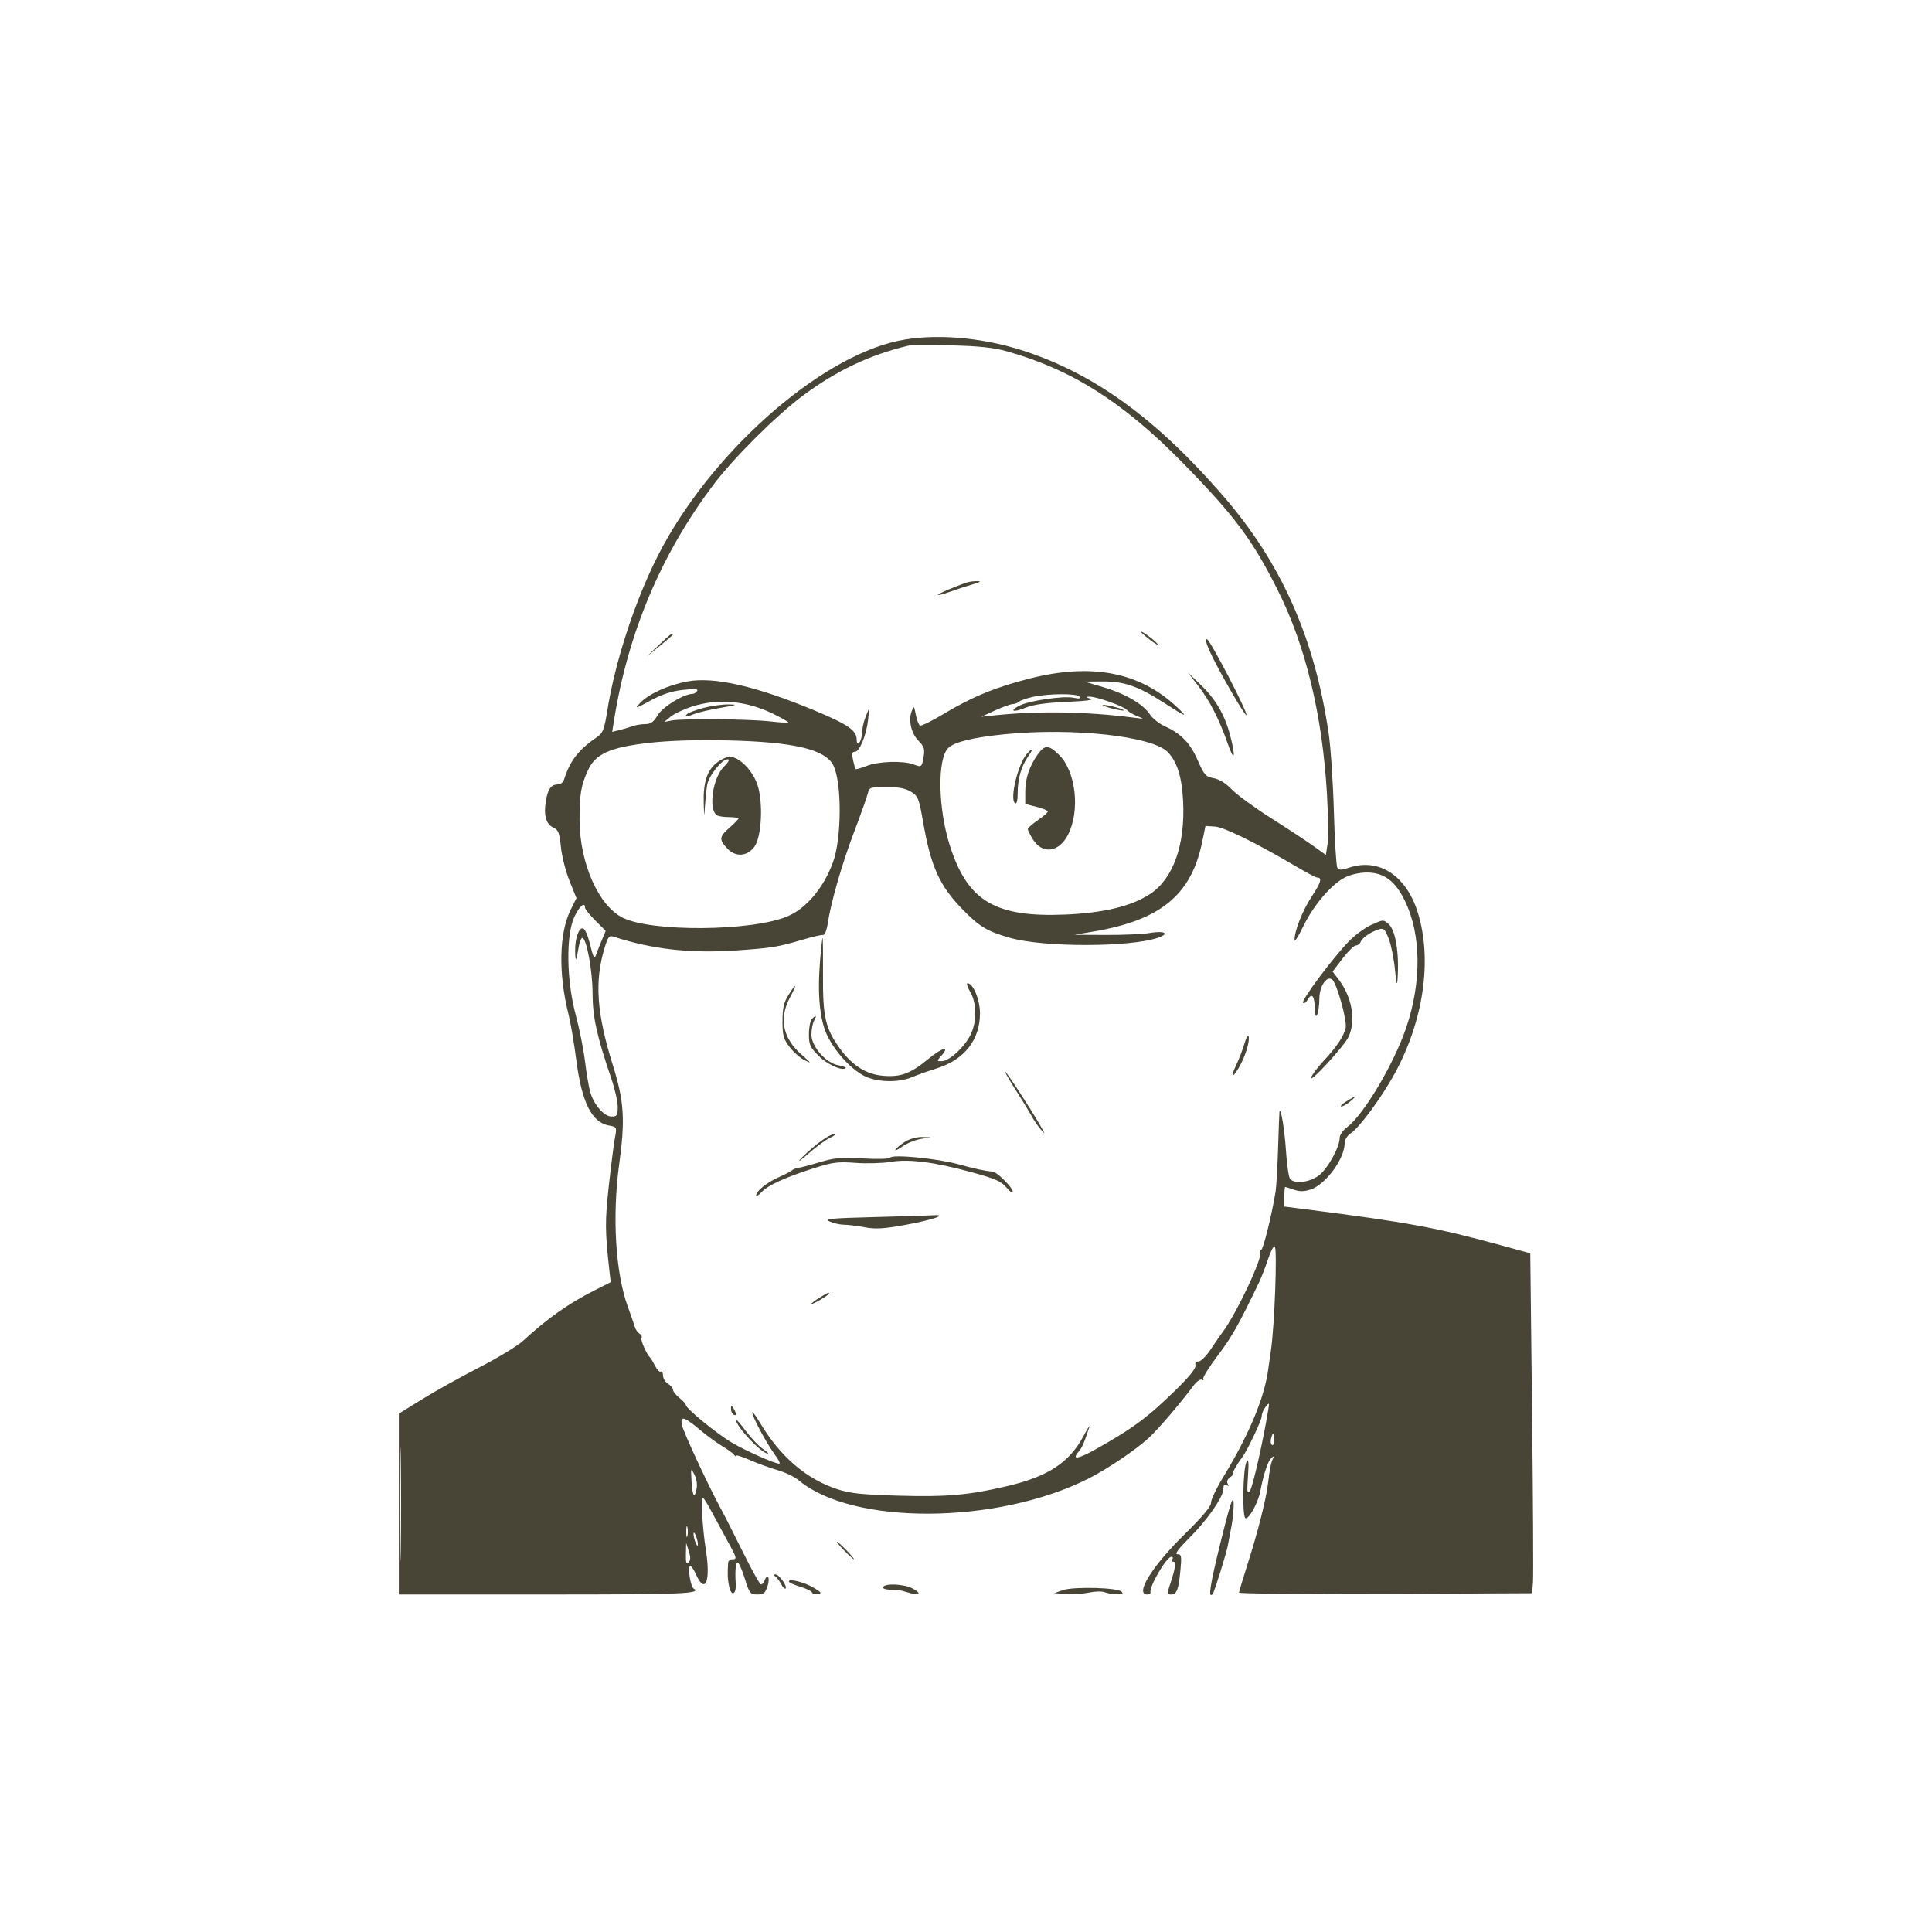
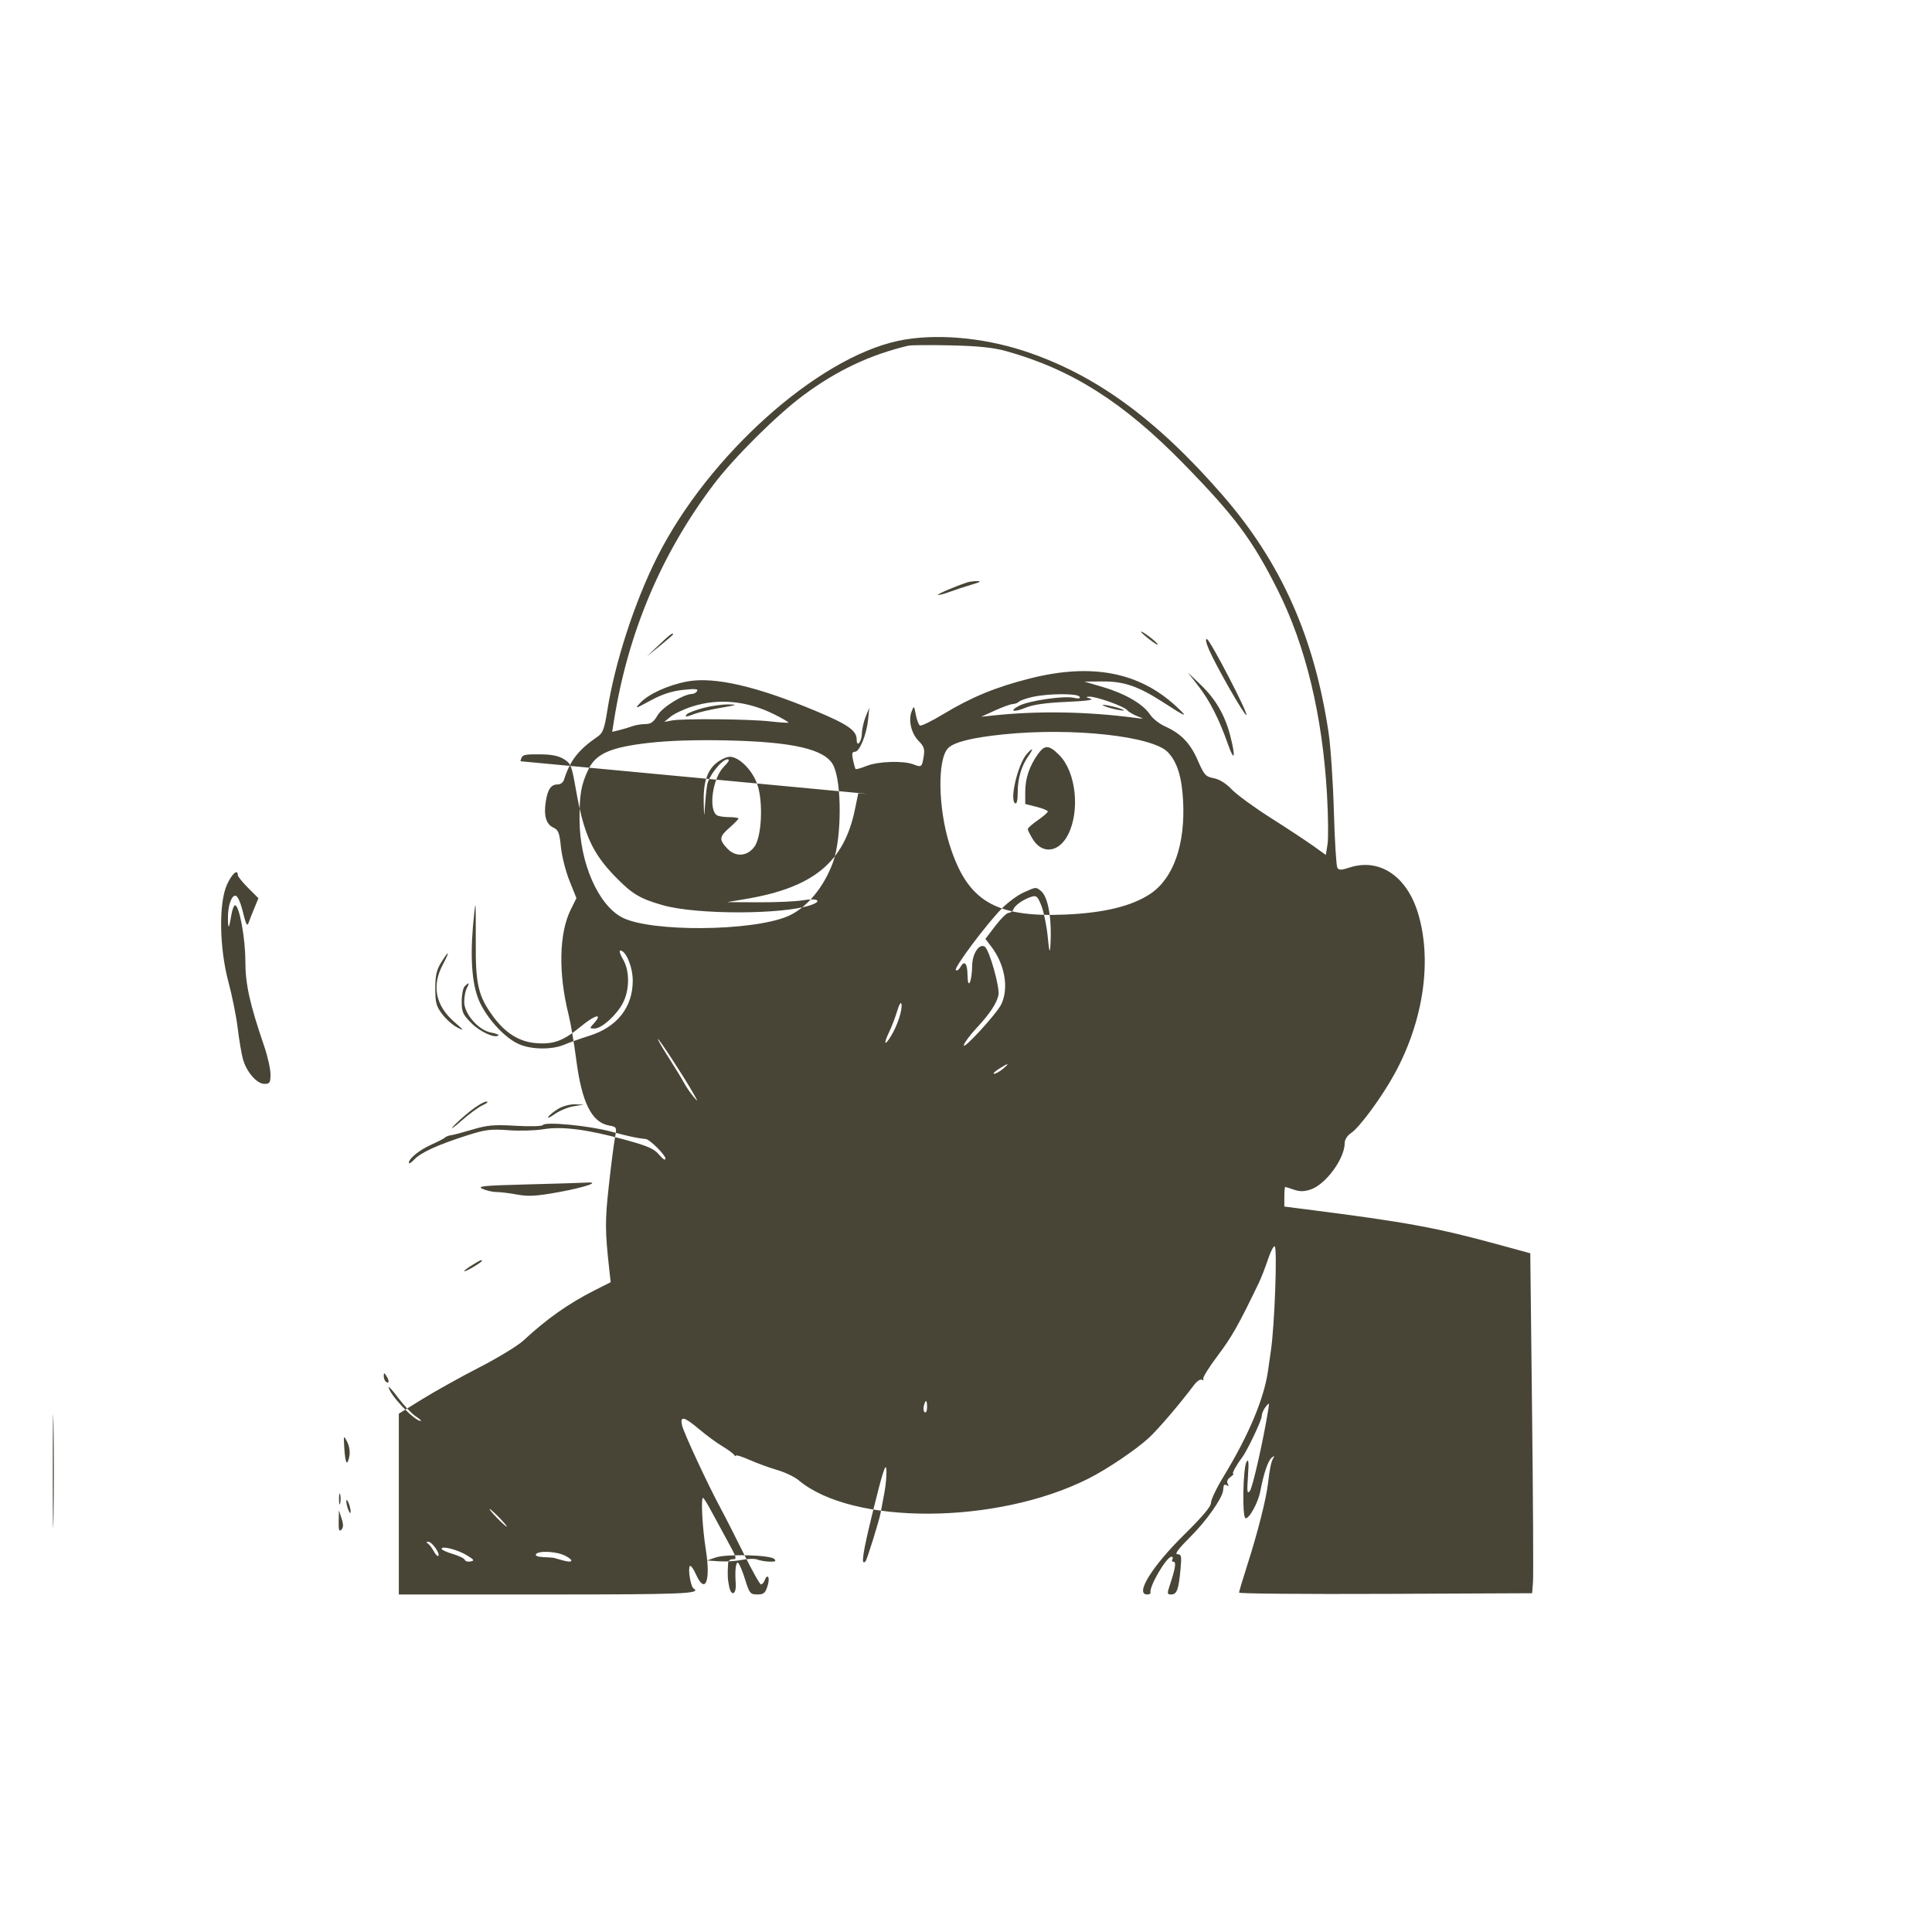
<svg xmlns="http://www.w3.org/2000/svg" version="1.0" width="767.999pt" height="767.999pt" viewBox="0 0 767.999 767.999" preserveAspectRatio="xMidYMid" id="svg22">
  <defs id="defs22" />
-   <path d="m 357.038,135.49 c -32.287,6.904 -75.452,45.592 -95.715,85.788 -9.102,18.055 -16.908,42.104 -19.957,61.483 -1.07,6.802 -1.747,8.639 -3.669,9.955 -7.782,5.33 -11.071,9.546 -13.543,17.364 -0.304,0.963 -1.412,1.75 -2.462,1.75 -2.635,0 -3.951,1.879 -4.73,6.752 -0.888,5.551 0.128,9.087 2.985,10.388 2.009,0.916 2.451,2.045 3.021,7.716 0.367,3.654 1.906,9.722 3.421,13.484 l 2.754,6.839 -2.302,4.661 c -4.619,9.349 -4.934,25.286 -0.822,41.66 0.829,3.3 2.201,11.372 3.049,17.937 2.192,16.967 6.105,24.841 12.985,26.132 3.173,0.595 3.19,0.629 2.385,4.939 -0.446,2.387 -1.544,11.011 -2.441,19.166 -1.518,13.812 -1.495,17.869 0.181,33.008 l 0.573,5.181 -6.288,3.175 c -10.442,5.271 -19.073,11.353 -28.425,20.033 -2.2,2.041 -10.075,6.835 -17.5,10.651 -7.425,3.817 -17.662,9.518 -22.75,12.67 l -9.25,5.729 v 35.94 35.939 h 59 c 54.259,0 61.554,-0.303 58.135,-2.417 -1.096,-0.677 -2.253,-7.583 -1.48,-8.834 0.319,-0.517 1.423,0.943 2.453,3.243 3.661,8.177 5.916,2.785 3.969,-9.492 -1.482,-9.345 -2.108,-21.931 -1.037,-20.858 0.47,0.472 1.933,2.883 3.25,5.358 1.317,2.475 4.04,7.493 6.052,11.151 4.14,7.527 4.228,7.849 2.158,7.849 -0.825,0 -1.545,0.675 -1.6,1.5 -0.294,4.417 -0.213,6.305 0.401,9.316 0.845,4.149 2.916,3.227 2.62,-1.166 -0.36,-5.356 0.039,-8.793 0.956,-8.226 0.482,0.298 1.719,3.246 2.75,6.55 1.743,5.593 2.081,6.009 4.878,6.017 2.563,0.008 3.167,-0.507 4.101,-3.491 1.048,-3.348 -0.05,-5.112 -1.244,-2 -0.317,0.825 -0.947,1.5 -1.4,1.5 -0.454,0 -3.547,-5.513 -6.874,-12.25 -3.328,-6.738 -7.393,-14.725 -9.035,-17.75 -4.994,-9.204 -14.829,-30.328 -15.479,-33.25 -0.866,-3.892 0.811,-3.508 6.818,1.558 2.809,2.37 6.908,5.384 9.108,6.697 2.2,1.314 4.331,2.863 4.735,3.442 0.404,0.579 0.741,0.74 0.75,0.358 0.008,-0.382 2.444,0.379 5.414,1.693 2.969,1.313 7.924,3.122 11.011,4.019 3.088,0.897 6.909,2.722 8.492,4.054 21.41,18.015 78.918,17.688 115.269,-0.656 7.424,-3.747 18.822,-11.433 23.93,-16.137 3.778,-3.479 12.275,-13.415 17.99,-21.038 1.138,-1.517 2.553,-2.46 3.144,-2.095 0.591,0.365 0.817,0.248 0.503,-0.261 -0.315,-0.508 2.298,-4.722 5.806,-9.364 5.556,-7.354 8.412,-12.414 16.377,-29.02 0.923,-1.925 2.528,-6.062 3.567,-9.193 1.038,-3.131 2.245,-5.472 2.683,-5.201 1.083,0.669 -0.039,31.523 -1.506,41.394 -0.205,1.375 -0.719,4.975 -1.143,8 -1.555,11.081 -7.663,25.637 -17.623,42 -2.846,4.675 -5.124,9.43 -5.063,10.567 0.075,1.384 -3.385,5.505 -10.465,12.465 -12.947,12.729 -19.921,23.968 -14.871,23.968 0.825,0 1.411,-0.337 1.302,-0.75 -0.616,-2.331 6.349,-14.25 8.328,-14.25 0.543,0 0.71,0.45 0.37,1 -0.34,0.55 -0.133,1 0.46,1 1.143,0 0.715,2.685 -1.475,9.25 -1.133,3.395 -1.083,3.75 0.525,3.75 2.242,0 2.963,-1.9 3.694,-9.738 0.522,-5.584 0.39,-6.262 -1.219,-6.262 -1.236,0 0.448,-2.238 5.358,-7.119 6.026,-5.99 12.302,-14.853 12.782,-18.048 0.069,-0.458 0.181,-1.31 0.25,-1.892 0.069,-0.582 0.645,-0.738 1.28,-0.346 0.763,0.472 0.88,0.271 0.347,-0.592 -0.509,-0.823 -0.125,-1.806 1.036,-2.655 1.015,-0.741 1.523,-1.348 1.13,-1.348 -0.622,0 1.303,-3.502 3.574,-6.5 2.017,-2.664 7.758,-14.742 7.758,-16.323 0,-0.987 0.696,-2.668 1.547,-3.736 1.472,-1.846 1.524,-1.795 1.068,1.059 -1.878,11.753 -6.188,30.885 -7.276,32.295 -1.111,1.439 -1.235,0.537 -0.799,-5.795 0.384,-5.56 0.241,-7.052 -0.551,-5.768 -1.441,2.336 -1.82,21.95 -0.434,22.436 1.37,0.479 5.04,-6.173 5.887,-10.668 1.31,-6.959 3.07,-12.179 4.491,-13.328 1.128,-0.911 1.284,-0.894 0.702,0.074 -0.876,1.458 -1.418,4.047 -2.148,10.254 -0.723,6.15 -4.084,19.39 -8.123,32 -1.849,5.775 -3.363,10.841 -3.363,11.258 -10e-4,0.417 26.211,0.642 58.249,0.5 l 58.25,-0.258 0.345,-4.5 c 0.19,-2.475 0.025,-32.879 -0.367,-67.564 l -0.714,-63.065 -11.632,-3.185 c -25.689,-7.034 -37.078,-9.136 -77.382,-14.276 l -8.75,-1.117 v -3.896 c 0,-2.143 0.158,-3.897 0.351,-3.897 0.193,0 1.754,0.489 3.47,1.087 2.276,0.794 4.055,0.779 6.583,-0.055 6.059,-2 13.596,-12.277 13.596,-18.539 0,-1.307 1.05,-2.951 2.487,-3.893 3.413,-2.236 12.399,-14.49 17.463,-23.812 11.456,-21.09 14.887,-45.153 9.108,-63.865 -4.516,-14.62 -15.398,-21.771 -27.202,-17.875 -3.213,1.06 -4.164,1.072 -4.787,0.063 -0.428,-0.693 -1.05,-10.788 -1.381,-22.435 -0.331,-11.647 -1.272,-25.676 -2.091,-31.176 -5.659,-38.03 -18.832,-67.608 -42,-94.312 -26.473,-30.514 -50.917,-48.289 -79.097,-57.517 -16.827,-5.51 -35.853,-7.036 -50,-4.011 m 4,1.929 c -15.174,3.598 -28.385,9.841 -41.665,19.692 -10.595,7.858 -27.637,24.796 -35.718,35.499 -20.855,27.619 -34.074,58.982 -39.627,94.013 l -0.68,4.293 2.845,-0.689 c 1.565,-0.38 3.887,-1.074 5.16,-1.543 1.273,-0.47 3.591,-0.854 5.151,-0.854 2.188,0 3.314,-0.81 4.926,-3.542 1.936,-3.28 10.33,-8.42 13.799,-8.448 0.655,-0.006 1.51,-0.526 1.899,-1.156 0.521,-0.843 -0.985,-0.958 -5.691,-0.436 -4.477,0.496 -8.351,1.773 -12.899,4.25 -6.099,3.322 -6.349,3.378 -4.059,0.918 3.326,-3.572 11.269,-7.174 18.854,-8.549 10.615,-1.925 27.329,1.908 50.538,11.59 13.195,5.503 16.667,7.908 16.667,11.543 0,3.299 1.995,0.917 2.076,-2.479 0.042,-1.755 0.722,-4.766 1.512,-6.691 l 1.436,-3.5 -0.479,4.646 c -0.627,6.094 -3.38,12.854 -5.233,12.854 -1.136,0 -1.312,0.741 -0.775,3.25 0.383,1.787 0.85,3.419 1.038,3.625 0.188,0.207 2.17,-0.356 4.404,-1.25 4.575,-1.83 14.511,-2.15 18.595,-0.597 3.251,1.236 3.361,1.149 4.075,-3.252 0.459,-2.826 0.09,-3.946 -1.976,-6.013 -2.945,-2.944 -4.211,-8.174 -2.848,-11.763 0.921,-2.425 0.971,-2.387 1.676,1.261 0.399,2.069 1.128,4.01 1.619,4.313 0.491,0.304 4.658,-1.722 9.26,-4.502 11.27,-6.807 20.891,-10.771 34.477,-14.203 24.51,-6.192 43.416,-2.582 58.154,11.104 5.101,4.736 4.252,4.47 -5.183,-1.629 -9.869,-6.378 -15.616,-8.354 -24.115,-8.29 l -7.213,0.053 7.572,2.242 c 8.746,2.59 15.806,6.726 18.527,10.854 1.046,1.586 3.701,3.693 5.901,4.682 6.439,2.895 10.089,6.673 13.078,13.535 2.537,5.823 3.136,6.491 6.352,7.095 2.244,0.421 4.872,2.054 7.137,4.434 1.971,2.073 8.95,7.175 15.509,11.339 6.558,4.164 14.174,9.182 16.924,11.151 l 5,3.579 0.667,-4.259 c 0.367,-2.342 0.271,-11.234 -0.213,-19.759 -1.779,-31.347 -8.476,-59.137 -19.577,-81.243 -10.017,-19.949 -16.968,-29.286 -37.325,-50.14 -23.872,-24.455 -44.512,-37.575 -70.552,-44.847 -5.112,-1.427 -11.046,-2.049 -22,-2.305 -8.25,-0.192 -15.9,-0.136 -17,0.124 m 23.5,94.068 c -4.925,1.639 -12.015,4.662 -11.692,4.984 0.209,0.209 2.363,-0.348 4.786,-1.238 2.423,-0.889 6.431,-2.204 8.906,-2.921 2.992,-0.867 3.662,-1.307 2,-1.314 -1.375,-0.005 -3.175,0.215 -4,0.489 m 69,19.656 c 0,0.247 1.652,1.71 3.671,3.25 2.019,1.54 3.356,2.289 2.97,1.665 -0.791,-1.28 -6.641,-5.609 -6.641,-4.915 m -191.653,5.272 -4.847,4.585 5.25,-4.241 c 2.888,-2.333 5.25,-4.397 5.25,-4.586 0,-0.88 -1.156,-0.012 -5.653,4.242 m 218.811,2.089 c 2.909,6.646 14.183,26.318 14.755,25.746 0.734,-0.733 -14.311,-29.719 -15.659,-30.169 -0.75,-0.25 -0.406,1.43 0.904,4.423 m -4.359,14.173 c 4.566,5.887 8.297,13.222 11.775,23.153 2.61,7.45 3.17,5.276 0.893,-3.465 -2.132,-8.185 -5.784,-14.46 -11.735,-20.165 l -5.081,-4.87 4.148,5.347 m -65.799,4.348 c -2.475,0.54 -4.928,1.392 -5.45,1.893 -0.522,0.502 -1.647,0.93 -2.5,0.952 -0.853,0.022 -4.025,1.167 -7.05,2.545 l -5.5,2.504 5,-0.529 c 17.633,-1.868 37.026,-1.544 56,0.935 3.923,0.513 3.942,0.501 1,-0.648 -1.65,-0.644 -3.45,-1.726 -4,-2.404 -1.229,-1.515 -12.411,-5.48 -15.067,-5.343 -1.495,0.077 -1.367,0.265 0.567,0.832 1.556,0.456 -2.029,0.927 -9.5,1.248 -8.223,0.353 -13.351,1.075 -16.291,2.293 -4.898,2.028 -6.844,1.423 -2.552,-0.794 3.813,-1.97 17.639,-3.992 21.498,-3.145 2.149,0.472 2.886,0.342 2.411,-0.427 -0.832,-1.346 -12.237,-1.292 -18.566,0.088 m -135.5,3.861 c -3.3,1.069 -7.125,2.878 -8.5,4.02 l -2.5,2.077 3,-0.579 c 4.262,-0.822 30.673,-0.582 39,0.354 3.85,0.433 7.158,0.656 7.351,0.495 0.193,-0.161 -2.282,-1.615 -5.5,-3.232 -10.847,-5.451 -22.321,-6.546 -32.851,-3.135 m 4.509,0.551 c -3.02,0.812 -5.923,1.907 -6.45,2.434 -1.251,1.251 -0.342,1.212 3.126,-0.133 1.548,-0.6 6.19,-1.67 10.315,-2.378 6.504,-1.115 6.902,-1.294 3,-1.342 -2.475,-0.031 -6.971,0.608 -9.991,1.419 m 159.491,-0.742 c 1.1,0.482 3.575,1.161 5.5,1.51 2.403,0.436 2.873,0.36 1.5,-0.24 -1.1,-0.482 -3.575,-1.161 -5.5,-1.51 -2.403,-0.436 -2.873,-0.36 -1.5,0.24 m -40,11.214 c -12.47,1.268 -19.73,3.061 -22.137,5.467 -4.336,4.336 -4.046,23.797 0.573,38.454 7.036,22.324 17.931,28.9 45.939,27.728 15.341,-0.642 26.465,-3.343 33.786,-8.204 9.226,-6.125 14.001,-19.636 13.086,-37.024 -0.499,-9.473 -2.334,-15.367 -6.001,-19.27 -6.054,-6.444 -37.881,-9.932 -65.246,-7.151 m -141.163,3.401 c -15.347,1.764 -21.088,4.32 -24.079,10.719 -2.829,6.055 -3.46,9.711 -3.431,19.88 0.048,17.064 7.465,33.976 17.037,38.847 11.377,5.789 51.304,5.498 65.608,-0.479 7.433,-3.105 14.397,-11.371 18.099,-21.48 3.515,-9.598 3.57,-31.925 0.096,-38.644 -3.265,-6.314 -15.889,-9.256 -42.167,-9.827 -12.438,-0.271 -23.201,0.069 -31.163,0.984 m 154.704,4.462 c -3.382,4.75 -5.041,9.655 -5.041,14.907 v 4.914 l 4.5,1.133 c 2.475,0.623 4.483,1.464 4.462,1.868 -0.021,0.405 -1.821,1.969 -4,3.476 -2.179,1.508 -3.96,3.083 -3.958,3.5 0.002,0.418 0.888,2.21 1.969,3.983 3.759,6.166 10.42,5.347 14.028,-1.725 4.868,-9.542 3.166,-25.031 -3.481,-31.678 -4.086,-4.086 -5.785,-4.161 -8.479,-0.378 m -4.348,-0.155 c -3.594,3.971 -7.02,18.275 -4.718,19.698 0.647,0.399 1.025,-1.18 1.025,-4.277 0,-5.567 1.422,-10.439 4.221,-14.458 2.172,-3.119 1.89,-3.635 -0.528,-0.963 m -123.587,3.777 c -3.671,3.089 -5.154,7.893 -4.92,15.936 0.171,5.863 0.182,5.886 0.496,1 0.176,-2.75 0.567,-6.472 0.869,-8.271 0.61,-3.643 5.844,-10.229 8.13,-10.229 0.961,0 0.44,1.033 -1.5,2.973 -4.43,4.43 -6.226,16.926 -2.769,19.262 0.599,0.404 2.776,0.741 4.838,0.75 2.063,0.008 3.75,0.254 3.75,0.546 0,0.291 -1.575,1.913 -3.5,3.603 -4.167,3.659 -4.294,4.718 -0.99,8.283 3.279,3.537 7.917,3.261 10.819,-0.644 2.882,-3.878 3.564,-17.568 1.225,-24.609 -1.907,-5.743 -7.255,-11.164 -11.012,-11.164 -1.314,0 -3.76,1.154 -5.436,2.564 m 60.251,12.186 c -0.375,1.512 -2.821,8.375 -5.436,15.25 -4.779,12.562 -9.185,27.907 -10.465,36.444 -0.384,2.56 -1.19,4.503 -1.822,4.392 -0.624,-0.109 -4.284,0.736 -8.134,1.878 -9.719,2.882 -12.31,3.303 -26.171,4.257 -18.399,1.265 -33.502,-0.414 -48.919,-5.439 -1.835,-0.599 -2.284,-0.035 -3.69,4.643 -3.974,13.215 -3.071,25.844 3.311,46.3 4.542,14.56 4.998,21.663 2.541,39.601 -2.813,20.546 -1.449,43.12 3.411,56.424 1.206,3.3 2.449,6.9 2.764,8 0.315,1.1 1.185,2.365 1.934,2.811 0.748,0.447 1.101,1.233 0.782,1.748 -0.494,0.8 2.008,6.416 3.539,7.941 0.275,0.275 1.131,1.722 1.9,3.216 0.77,1.494 1.782,2.48 2.249,2.191 0.467,-0.289 0.849,0.398 0.849,1.526 0,1.127 0.9,2.612 2,3.299 1.1,0.687 2,1.783 2,2.436 0,0.653 1.125,2.072 2.5,3.153 1.375,1.082 2.528,2.352 2.563,2.823 0.108,1.467 12.372,11.494 18.396,15.041 5.526,3.254 16.948,8.315 18.764,8.315 0.483,0 -0.201,-1.463 -1.522,-3.25 -3.217,-4.356 -8.311,-13.655 -9.176,-16.75 -0.384,-1.375 1.028,0.386 3.138,3.913 7.896,13.199 18.305,22.156 30.39,26.151 5.283,1.746 9.735,2.226 24.655,2.655 19.14,0.55 27.95,-0.233 43.292,-3.847 16.067,-3.785 24.542,-9.359 30.141,-19.826 1.632,-3.05 2.672,-4.646 2.311,-3.546 -2.068,6.299 -2.885,8.173 -4.254,9.756 -2.853,3.299 -0.307,2.977 6.5,-0.822 15.02,-8.382 21.049,-12.859 32.61,-24.216 5.017,-4.929 7.654,-8.257 7.378,-9.312 -0.272,-1.04 0.152,-1.598 1.16,-1.524 0.874,0.065 3.087,-2.132 4.918,-4.882 1.83,-2.75 3.87,-5.709 4.532,-6.575 5.493,-7.189 16.315,-30.128 15.122,-32.057 -0.295,-0.477 -0.134,-0.868 0.358,-0.868 0.791,0 4.121,-13.399 5.716,-23 0.32,-1.925 0.777,-9.8 1.015,-17.5 0.238,-7.7 0.485,-14.225 0.549,-14.5 0.487,-2.097 2.054,7.331 2.577,15.5 0.352,5.5 1.083,10.563 1.626,11.25 1.728,2.19 7.772,1.464 11.504,-1.383 3.517,-2.682 8.21,-11.198 8.227,-14.929 0.006,-1.134 1.355,-3.057 3,-4.272 6.544,-4.839 18.691,-25.334 23.508,-39.666 6.12,-18.208 5.9,-36.89 -0.593,-50.26 -3.85,-7.927 -8.323,-11.24 -15.177,-11.24 -2.793,0 -6.409,0.817 -8.63,1.95 -5.441,2.776 -12.548,11.11 -16.562,19.419 -1.894,3.922 -3.465,6.425 -3.49,5.563 -0.104,-3.54 3.143,-11.798 6.845,-17.411 3.677,-5.574 4.229,-7.521 2.133,-7.521 -0.472,0 -4.158,-1.94 -8.191,-4.311 -16.371,-9.625 -28.806,-15.741 -32.455,-15.962 l -3.739,-0.227 -1.324,6.419 c -4.336,21.027 -16.53,31.044 -43.298,35.567 l -7.517,1.27 12.5,0.062 c 6.875,0.035 14.75,-0.317 17.5,-0.781 5.905,-0.996 8.076,0.218 3.341,1.869 -11.022,3.842 -45.46,3.891 -58.841,0.083 -9.166,-2.609 -12.262,-4.464 -18.976,-11.372 -9.126,-9.39 -12.525,-16.921 -15.622,-34.62 -1.67,-9.538 -2.014,-10.399 -4.85,-12.128 -2.176,-1.327 -4.984,-1.863 -9.783,-1.865 -6.512,-0.004 -6.753,0.085 -7.412,2.746 m -116.64,49 c -3.337,7.3 -3.077,25.179 0.563,38.75 1.475,5.5 3.132,13.745 3.682,18.323 0.55,4.577 1.471,10.07 2.045,12.204 1.393,5.171 5.525,9.973 8.582,9.973 2.128,0 2.411,-0.449 2.411,-3.825 0,-2.104 -1.143,-7.166 -2.541,-11.25 -5.755,-16.822 -7.459,-24.569 -7.459,-33.915 0,-8.934 -2.422,-22.01 -4.076,-22.01 -0.458,0 -1.116,1.688 -1.461,3.75 -0.962,5.753 -1.298,6.133 -1.384,1.565 -0.096,-5.098 1.489,-9.623 3.177,-9.069 0.684,0.224 1.779,2.54 2.433,5.147 1.715,6.84 1.993,7.35 2.779,5.107 0.386,-1.1 1.386,-3.64 2.221,-5.645 l 1.52,-3.646 -4.104,-4.104 c -2.258,-2.258 -4.105,-4.555 -4.105,-5.105 0,-2.57 -2.325,-0.535 -4.283,3.75 m 316.574,3.205 c -2.315,1.051 -6.14,3.865 -8.5,6.254 -6.154,6.23 -19.219,23.696 -18.364,24.552 0.398,0.397 1.162,-0.061 1.698,-1.019 1.714,-3.063 2.873,-1.879 2.945,3.008 0.092,6.229 1.758,2.784 1.86,-3.845 0.072,-4.718 2.799,-8.808 4.976,-7.463 1.833,1.133 6.151,16.475 5.452,19.37 -0.831,3.438 -3.581,7.527 -8.871,13.188 -2.313,2.475 -4.5,5.4 -4.86,6.5 -0.932,2.849 13.069,-12.353 14.875,-16.151 3.048,-6.412 1.426,-15.822 -3.942,-22.859 l -2.378,-3.118 3.954,-5.186 c 2.175,-2.852 4.561,-5.186 5.303,-5.186 0.741,0 1.596,-0.649 1.9,-1.442 0.633,-1.649 4.151,-4.049 7.314,-4.991 1.842,-0.548 2.401,0.008 3.867,3.845 0.942,2.468 2.048,7.997 2.457,12.287 0.521,5.466 0.824,6.604 1.012,3.801 0.729,-10.84 -0.814,-19.896 -3.79,-22.25 -1.987,-1.571 -1.869,-1.583 -6.908,0.705 m -218.827,13.635 c -1.163,13.961 -0.164,24.22 2.971,30.504 3.343,6.702 9.786,13.545 15.065,16.001 4.943,2.3 13.291,2.447 18.282,0.322 2.045,-0.87 6.538,-2.465 9.985,-3.545 11.036,-3.457 17.237,-11.351 17.229,-21.938 -0.003,-5.382 -2.72,-11.934 -4.948,-11.934 -0.539,0 -0.053,1.573 1.082,3.495 2.677,4.538 2.671,12.014 -0.013,17.276 -2.454,4.809 -8.444,10.229 -11.307,10.229 -2.036,0 -2.05,-0.077 -0.362,-1.942 3.879,-4.287 0.687,-3.64 -4.928,0.999 -7.138,5.896 -10.961,7.32 -18.072,6.73 -6.581,-0.546 -12.113,-3.995 -16.924,-10.552 -5.945,-8.103 -7.037,-12.753 -6.925,-29.485 0.055,-8.113 -0.018,-14.75 -0.16,-14.75 -0.143,0 -0.581,3.866 -0.975,8.59 m -12.632,14.16 c -1.826,2.936 -2.332,5.177 -2.332,10.328 0,5.664 0.389,7.088 2.802,10.251 1.541,2.02 4.241,4.399 6,5.287 2.854,1.44 2.727,1.204 -1.182,-2.19 -7.515,-6.527 -9.116,-14.374 -4.648,-22.777 2.972,-5.59 2.6,-6.111 -0.64,-0.899 m 9.368,9.45 c -0.66,0.66 -1.2,3.36 -1.2,6 0,4.246 0.45,5.25 3.898,8.698 3.453,3.453 9.408,6.129 10.72,4.817 0.261,-0.261 -1.08,-0.767 -2.981,-1.123 -4.951,-0.929 -10.637,-7.429 -10.637,-12.161 0,-1.959 0.466,-4.433 1.035,-5.497 1.185,-2.213 0.897,-2.466 -0.835,-0.734 m 171.928,9.8 c -0.738,2.475 -2.19,6.266 -3.228,8.424 -2.358,4.905 -1.8,5.795 0.865,1.379 2.526,-4.188 4.486,-10.265 4.045,-12.545 -0.196,-1.011 -0.911,0.154 -1.682,2.742 m -95.109,11.219 c -0.011,0.395 1.945,3.77 4.346,7.5 2.4,3.729 5.086,8.131 5.968,9.781 0.882,1.65 2.562,4.125 3.734,5.5 2.023,2.374 2.016,2.298 -0.139,-1.5 -3.57,-6.29 -13.888,-22.078 -13.909,-21.281 m 135.481,11.849 c -1.65,1.057 -2.487,1.924 -1.861,1.927 0.627,0.003 2.202,-0.88 3.5,-1.962 2.973,-2.477 2.258,-2.461 -1.639,0.035 m -210.16,16.787 c -2.662,2.12 -5.74,4.92 -6.84,6.222 -1.1,1.302 0.475,0.178 3.5,-2.498 3.025,-2.676 6.85,-5.458 8.5,-6.183 1.66,-0.729 2.259,-1.335 1.34,-1.357 -0.913,-0.021 -3.838,1.696 -6.5,3.816 m 35.019,-0.932 c -1.727,1.053 -3.496,2.49 -3.93,3.193 -0.435,0.702 0.73,0.195 2.588,-1.128 1.859,-1.324 5.202,-2.706 7.431,-3.072 l 4.052,-0.666 -3.5,-0.121 c -1.925,-0.067 -4.913,0.74 -6.641,1.794 m -6.085,6.443 c -0.307,0.497 -5.103,0.627 -10.771,0.294 -8.613,-0.506 -11.299,-0.276 -17.11,1.466 -3.791,1.137 -7.671,2.165 -8.623,2.284 -0.951,0.119 -2.06,0.547 -2.465,0.951 -0.404,0.405 -2.77,1.636 -5.258,2.736 -4.753,2.103 -9.047,5.551 -9.047,7.266 0,0.558 0.969,-0.026 2.153,-1.297 2.579,-2.769 9.345,-5.863 20.852,-9.536 7.396,-2.361 9.53,-2.634 16.495,-2.111 4.4,0.331 10.651,0.16 13.89,-0.379 7.45,-1.24 17.334,0.018 32.369,4.121 9.229,2.518 11.708,3.605 13.75,6.032 1.521,1.808 2.491,2.387 2.491,1.487 0,-1.388 -6.241,-7.6 -7.785,-7.749 -3.399,-0.327 -6.855,-1.067 -13.715,-2.934 -8.713,-2.373 -26.334,-4.075 -27.226,-2.631 m -6.274,23.603 c -17.524,0.454 -20.091,0.712 -17.685,1.781 1.548,0.688 4.053,1.25 5.566,1.25 1.514,0 5.209,0.454 8.213,1.01 4.364,0.806 7.601,0.623 16.114,-0.912 10.772,-1.943 17.51,-4.239 11.292,-3.849 -1.65,0.104 -12.225,0.427 -23.5,0.72 m -21.75,32.02 c -1.787,1.09 -3.25,2.198 -3.25,2.463 0,0.264 1.575,-0.449 3.5,-1.585 1.925,-1.135 3.5,-2.245 3.5,-2.466 0,-0.639 -0.316,-0.506 -3.75,1.588 m -35.235,44.202 c -0.008,0.93 0.435,1.969 0.985,2.309 1.266,0.782 1.266,-0.542 0,-2.5 -0.835,-1.293 -0.971,-1.266 -0.985,0.191 m -131.563,37.809 c 0,20.075 0.133,28.288 0.297,18.25 0.163,-10.037 0.163,-26.462 0,-36.5 -0.164,-10.037 -0.297,-1.825 -0.297,18.25 m 133.548,-33.484 c 0,2.714 10.174,13.499 12.715,13.477 0.432,-0.003 -0.481,-0.841 -2.029,-1.861 -1.547,-1.021 -4.585,-4.213 -6.75,-7.094 -2.165,-2.881 -3.936,-4.916 -3.936,-4.522 m 212.711,7.483 c -0.288,1.099 -0.115,2.251 0.383,2.559 0.498,0.308 0.906,-0.592 0.906,-1.999 0,-3.064 -0.57,-3.312 -1.289,-0.56 m -230.382,16.739 c 0.371,6.178 1.171,7.513 2.005,3.344 0.357,-1.786 0.011,-4.111 -0.861,-5.784 -1.429,-2.741 -1.452,-2.692 -1.144,2.44 m 210.299,24.556 c -4.261,17.31 -5.044,22.455 -3.124,20.535 0.597,-0.597 5.537,-16.44 6.028,-19.329 0.186,-1.1 0.844,-4.605 1.462,-7.79 0.617,-3.184 0.983,-7.459 0.814,-9.5 -0.23,-2.771 -1.541,1.299 -5.18,16.084 m -212.396,-4.294 c 0,1.925 0.206,2.712 0.457,1.75 0.252,-0.962 0.252,-2.538 0,-3.5 -0.251,-0.962 -0.457,-0.175 -0.457,1.75 m 2.909,1 c 0,0.825 0.386,2.4 0.859,3.5 0.542,1.261 0.859,1.445 0.859,0.5 0,-0.825 -0.386,-2.4 -0.859,-3.5 -0.542,-1.261 -0.859,-1.445 -0.859,-0.5 m 59.859,6.5 c 1.866,1.925 3.617,3.5 3.892,3.5 0.275,0 -1.026,-1.575 -2.892,-3.5 -1.866,-1.925 -3.617,-3.5 -3.892,-3.5 -0.275,0 1.026,1.575 2.892,3.5 m -62.898,1.45 c -0.077,3.369 0.179,4.169 1.055,3.293 0.845,-0.845 0.872,-2.046 0.102,-4.45 l -1.055,-3.293 -0.102,4.45 m 35.498,8.815 c 0.605,0.404 1.654,1.786 2.331,3.071 0.677,1.284 1.481,2.086 1.785,1.781 0.833,-0.832 -2.577,-5.619 -3.989,-5.602 -0.855,0.011 -0.893,0.238 -0.127,0.75 m 5.4,2.042 c 0,0.416 2.002,1.347 4.448,2.07 2.447,0.722 4.602,1.772 4.788,2.332 0.187,0.561 1.223,0.849 2.302,0.641 1.651,-0.318 1.408,-0.711 -1.538,-2.483 -3.699,-2.225 -10,-3.838 -10,-2.56 m 37.5,2.193 c -0.363,0.588 0.849,1.052 2.941,1.125 1.957,0.069 3.897,0.218 4.309,0.332 0.412,0.113 2.008,0.561 3.547,0.995 3.953,1.114 4.46,-0.009 0.846,-1.878 -3.398,-1.757 -10.69,-2.117 -11.643,-0.574 m 71.5,1.258 -3.5,1.205 4.853,0.327 c 2.669,0.181 6.739,-0.074 9.045,-0.566 2.305,-0.492 5.072,-0.55 6.147,-0.129 1.075,0.42 3.282,0.796 4.905,0.835 2.202,0.052 2.662,-0.218 1.814,-1.066 -1.623,-1.623 -18.993,-2.076 -23.264,-0.606" stroke="none" fill="#484537" fill-rule="evenodd" id="path1" />
+   <path d="m 357.038,135.49 c -32.287,6.904 -75.452,45.592 -95.715,85.788 -9.102,18.055 -16.908,42.104 -19.957,61.483 -1.07,6.802 -1.747,8.639 -3.669,9.955 -7.782,5.33 -11.071,9.546 -13.543,17.364 -0.304,0.963 -1.412,1.75 -2.462,1.75 -2.635,0 -3.951,1.879 -4.73,6.752 -0.888,5.551 0.128,9.087 2.985,10.388 2.009,0.916 2.451,2.045 3.021,7.716 0.367,3.654 1.906,9.722 3.421,13.484 l 2.754,6.839 -2.302,4.661 c -4.619,9.349 -4.934,25.286 -0.822,41.66 0.829,3.3 2.201,11.372 3.049,17.937 2.192,16.967 6.105,24.841 12.985,26.132 3.173,0.595 3.19,0.629 2.385,4.939 -0.446,2.387 -1.544,11.011 -2.441,19.166 -1.518,13.812 -1.495,17.869 0.181,33.008 l 0.573,5.181 -6.288,3.175 c -10.442,5.271 -19.073,11.353 -28.425,20.033 -2.2,2.041 -10.075,6.835 -17.5,10.651 -7.425,3.817 -17.662,9.518 -22.75,12.67 l -9.25,5.729 v 35.94 35.939 h 59 c 54.259,0 61.554,-0.303 58.135,-2.417 -1.096,-0.677 -2.253,-7.583 -1.48,-8.834 0.319,-0.517 1.423,0.943 2.453,3.243 3.661,8.177 5.916,2.785 3.969,-9.492 -1.482,-9.345 -2.108,-21.931 -1.037,-20.858 0.47,0.472 1.933,2.883 3.25,5.358 1.317,2.475 4.04,7.493 6.052,11.151 4.14,7.527 4.228,7.849 2.158,7.849 -0.825,0 -1.545,0.675 -1.6,1.5 -0.294,4.417 -0.213,6.305 0.401,9.316 0.845,4.149 2.916,3.227 2.62,-1.166 -0.36,-5.356 0.039,-8.793 0.956,-8.226 0.482,0.298 1.719,3.246 2.75,6.55 1.743,5.593 2.081,6.009 4.878,6.017 2.563,0.008 3.167,-0.507 4.101,-3.491 1.048,-3.348 -0.05,-5.112 -1.244,-2 -0.317,0.825 -0.947,1.5 -1.4,1.5 -0.454,0 -3.547,-5.513 -6.874,-12.25 -3.328,-6.738 -7.393,-14.725 -9.035,-17.75 -4.994,-9.204 -14.829,-30.328 -15.479,-33.25 -0.866,-3.892 0.811,-3.508 6.818,1.558 2.809,2.37 6.908,5.384 9.108,6.697 2.2,1.314 4.331,2.863 4.735,3.442 0.404,0.579 0.741,0.74 0.75,0.358 0.008,-0.382 2.444,0.379 5.414,1.693 2.969,1.313 7.924,3.122 11.011,4.019 3.088,0.897 6.909,2.722 8.492,4.054 21.41,18.015 78.918,17.688 115.269,-0.656 7.424,-3.747 18.822,-11.433 23.93,-16.137 3.778,-3.479 12.275,-13.415 17.99,-21.038 1.138,-1.517 2.553,-2.46 3.144,-2.095 0.591,0.365 0.817,0.248 0.503,-0.261 -0.315,-0.508 2.298,-4.722 5.806,-9.364 5.556,-7.354 8.412,-12.414 16.377,-29.02 0.923,-1.925 2.528,-6.062 3.567,-9.193 1.038,-3.131 2.245,-5.472 2.683,-5.201 1.083,0.669 -0.039,31.523 -1.506,41.394 -0.205,1.375 -0.719,4.975 -1.143,8 -1.555,11.081 -7.663,25.637 -17.623,42 -2.846,4.675 -5.124,9.43 -5.063,10.567 0.075,1.384 -3.385,5.505 -10.465,12.465 -12.947,12.729 -19.921,23.968 -14.871,23.968 0.825,0 1.411,-0.337 1.302,-0.75 -0.616,-2.331 6.349,-14.25 8.328,-14.25 0.543,0 0.71,0.45 0.37,1 -0.34,0.55 -0.133,1 0.46,1 1.143,0 0.715,2.685 -1.475,9.25 -1.133,3.395 -1.083,3.75 0.525,3.75 2.242,0 2.963,-1.9 3.694,-9.738 0.522,-5.584 0.39,-6.262 -1.219,-6.262 -1.236,0 0.448,-2.238 5.358,-7.119 6.026,-5.99 12.302,-14.853 12.782,-18.048 0.069,-0.458 0.181,-1.31 0.25,-1.892 0.069,-0.582 0.645,-0.738 1.28,-0.346 0.763,0.472 0.88,0.271 0.347,-0.592 -0.509,-0.823 -0.125,-1.806 1.036,-2.655 1.015,-0.741 1.523,-1.348 1.13,-1.348 -0.622,0 1.303,-3.502 3.574,-6.5 2.017,-2.664 7.758,-14.742 7.758,-16.323 0,-0.987 0.696,-2.668 1.547,-3.736 1.472,-1.846 1.524,-1.795 1.068,1.059 -1.878,11.753 -6.188,30.885 -7.276,32.295 -1.111,1.439 -1.235,0.537 -0.799,-5.795 0.384,-5.56 0.241,-7.052 -0.551,-5.768 -1.441,2.336 -1.82,21.95 -0.434,22.436 1.37,0.479 5.04,-6.173 5.887,-10.668 1.31,-6.959 3.07,-12.179 4.491,-13.328 1.128,-0.911 1.284,-0.894 0.702,0.074 -0.876,1.458 -1.418,4.047 -2.148,10.254 -0.723,6.15 -4.084,19.39 -8.123,32 -1.849,5.775 -3.363,10.841 -3.363,11.258 -10e-4,0.417 26.211,0.642 58.249,0.5 l 58.25,-0.258 0.345,-4.5 c 0.19,-2.475 0.025,-32.879 -0.367,-67.564 l -0.714,-63.065 -11.632,-3.185 c -25.689,-7.034 -37.078,-9.136 -77.382,-14.276 l -8.75,-1.117 v -3.896 c 0,-2.143 0.158,-3.897 0.351,-3.897 0.193,0 1.754,0.489 3.47,1.087 2.276,0.794 4.055,0.779 6.583,-0.055 6.059,-2 13.596,-12.277 13.596,-18.539 0,-1.307 1.05,-2.951 2.487,-3.893 3.413,-2.236 12.399,-14.49 17.463,-23.812 11.456,-21.09 14.887,-45.153 9.108,-63.865 -4.516,-14.62 -15.398,-21.771 -27.202,-17.875 -3.213,1.06 -4.164,1.072 -4.787,0.063 -0.428,-0.693 -1.05,-10.788 -1.381,-22.435 -0.331,-11.647 -1.272,-25.676 -2.091,-31.176 -5.659,-38.03 -18.832,-67.608 -42,-94.312 -26.473,-30.514 -50.917,-48.289 -79.097,-57.517 -16.827,-5.51 -35.853,-7.036 -50,-4.011 m 4,1.929 c -15.174,3.598 -28.385,9.841 -41.665,19.692 -10.595,7.858 -27.637,24.796 -35.718,35.499 -20.855,27.619 -34.074,58.982 -39.627,94.013 l -0.68,4.293 2.845,-0.689 c 1.565,-0.38 3.887,-1.074 5.16,-1.543 1.273,-0.47 3.591,-0.854 5.151,-0.854 2.188,0 3.314,-0.81 4.926,-3.542 1.936,-3.28 10.33,-8.42 13.799,-8.448 0.655,-0.006 1.51,-0.526 1.899,-1.156 0.521,-0.843 -0.985,-0.958 -5.691,-0.436 -4.477,0.496 -8.351,1.773 -12.899,4.25 -6.099,3.322 -6.349,3.378 -4.059,0.918 3.326,-3.572 11.269,-7.174 18.854,-8.549 10.615,-1.925 27.329,1.908 50.538,11.59 13.195,5.503 16.667,7.908 16.667,11.543 0,3.299 1.995,0.917 2.076,-2.479 0.042,-1.755 0.722,-4.766 1.512,-6.691 l 1.436,-3.5 -0.479,4.646 c -0.627,6.094 -3.38,12.854 -5.233,12.854 -1.136,0 -1.312,0.741 -0.775,3.25 0.383,1.787 0.85,3.419 1.038,3.625 0.188,0.207 2.17,-0.356 4.404,-1.25 4.575,-1.83 14.511,-2.15 18.595,-0.597 3.251,1.236 3.361,1.149 4.075,-3.252 0.459,-2.826 0.09,-3.946 -1.976,-6.013 -2.945,-2.944 -4.211,-8.174 -2.848,-11.763 0.921,-2.425 0.971,-2.387 1.676,1.261 0.399,2.069 1.128,4.01 1.619,4.313 0.491,0.304 4.658,-1.722 9.26,-4.502 11.27,-6.807 20.891,-10.771 34.477,-14.203 24.51,-6.192 43.416,-2.582 58.154,11.104 5.101,4.736 4.252,4.47 -5.183,-1.629 -9.869,-6.378 -15.616,-8.354 -24.115,-8.29 l -7.213,0.053 7.572,2.242 c 8.746,2.59 15.806,6.726 18.527,10.854 1.046,1.586 3.701,3.693 5.901,4.682 6.439,2.895 10.089,6.673 13.078,13.535 2.537,5.823 3.136,6.491 6.352,7.095 2.244,0.421 4.872,2.054 7.137,4.434 1.971,2.073 8.95,7.175 15.509,11.339 6.558,4.164 14.174,9.182 16.924,11.151 l 5,3.579 0.667,-4.259 c 0.367,-2.342 0.271,-11.234 -0.213,-19.759 -1.779,-31.347 -8.476,-59.137 -19.577,-81.243 -10.017,-19.949 -16.968,-29.286 -37.325,-50.14 -23.872,-24.455 -44.512,-37.575 -70.552,-44.847 -5.112,-1.427 -11.046,-2.049 -22,-2.305 -8.25,-0.192 -15.9,-0.136 -17,0.124 m 23.5,94.068 c -4.925,1.639 -12.015,4.662 -11.692,4.984 0.209,0.209 2.363,-0.348 4.786,-1.238 2.423,-0.889 6.431,-2.204 8.906,-2.921 2.992,-0.867 3.662,-1.307 2,-1.314 -1.375,-0.005 -3.175,0.215 -4,0.489 m 69,19.656 c 0,0.247 1.652,1.71 3.671,3.25 2.019,1.54 3.356,2.289 2.97,1.665 -0.791,-1.28 -6.641,-5.609 -6.641,-4.915 m -191.653,5.272 -4.847,4.585 5.25,-4.241 c 2.888,-2.333 5.25,-4.397 5.25,-4.586 0,-0.88 -1.156,-0.012 -5.653,4.242 m 218.811,2.089 c 2.909,6.646 14.183,26.318 14.755,25.746 0.734,-0.733 -14.311,-29.719 -15.659,-30.169 -0.75,-0.25 -0.406,1.43 0.904,4.423 m -4.359,14.173 c 4.566,5.887 8.297,13.222 11.775,23.153 2.61,7.45 3.17,5.276 0.893,-3.465 -2.132,-8.185 -5.784,-14.46 -11.735,-20.165 l -5.081,-4.87 4.148,5.347 m -65.799,4.348 c -2.475,0.54 -4.928,1.392 -5.45,1.893 -0.522,0.502 -1.647,0.93 -2.5,0.952 -0.853,0.022 -4.025,1.167 -7.05,2.545 l -5.5,2.504 5,-0.529 c 17.633,-1.868 37.026,-1.544 56,0.935 3.923,0.513 3.942,0.501 1,-0.648 -1.65,-0.644 -3.45,-1.726 -4,-2.404 -1.229,-1.515 -12.411,-5.48 -15.067,-5.343 -1.495,0.077 -1.367,0.265 0.567,0.832 1.556,0.456 -2.029,0.927 -9.5,1.248 -8.223,0.353 -13.351,1.075 -16.291,2.293 -4.898,2.028 -6.844,1.423 -2.552,-0.794 3.813,-1.97 17.639,-3.992 21.498,-3.145 2.149,0.472 2.886,0.342 2.411,-0.427 -0.832,-1.346 -12.237,-1.292 -18.566,0.088 m -135.5,3.861 c -3.3,1.069 -7.125,2.878 -8.5,4.02 l -2.5,2.077 3,-0.579 c 4.262,-0.822 30.673,-0.582 39,0.354 3.85,0.433 7.158,0.656 7.351,0.495 0.193,-0.161 -2.282,-1.615 -5.5,-3.232 -10.847,-5.451 -22.321,-6.546 -32.851,-3.135 m 4.509,0.551 c -3.02,0.812 -5.923,1.907 -6.45,2.434 -1.251,1.251 -0.342,1.212 3.126,-0.133 1.548,-0.6 6.19,-1.67 10.315,-2.378 6.504,-1.115 6.902,-1.294 3,-1.342 -2.475,-0.031 -6.971,0.608 -9.991,1.419 m 159.491,-0.742 c 1.1,0.482 3.575,1.161 5.5,1.51 2.403,0.436 2.873,0.36 1.5,-0.24 -1.1,-0.482 -3.575,-1.161 -5.5,-1.51 -2.403,-0.436 -2.873,-0.36 -1.5,0.24 m -40,11.214 c -12.47,1.268 -19.73,3.061 -22.137,5.467 -4.336,4.336 -4.046,23.797 0.573,38.454 7.036,22.324 17.931,28.9 45.939,27.728 15.341,-0.642 26.465,-3.343 33.786,-8.204 9.226,-6.125 14.001,-19.636 13.086,-37.024 -0.499,-9.473 -2.334,-15.367 -6.001,-19.27 -6.054,-6.444 -37.881,-9.932 -65.246,-7.151 m -141.163,3.401 c -15.347,1.764 -21.088,4.32 -24.079,10.719 -2.829,6.055 -3.46,9.711 -3.431,19.88 0.048,17.064 7.465,33.976 17.037,38.847 11.377,5.789 51.304,5.498 65.608,-0.479 7.433,-3.105 14.397,-11.371 18.099,-21.48 3.515,-9.598 3.57,-31.925 0.096,-38.644 -3.265,-6.314 -15.889,-9.256 -42.167,-9.827 -12.438,-0.271 -23.201,0.069 -31.163,0.984 m 154.704,4.462 c -3.382,4.75 -5.041,9.655 -5.041,14.907 v 4.914 l 4.5,1.133 c 2.475,0.623 4.483,1.464 4.462,1.868 -0.021,0.405 -1.821,1.969 -4,3.476 -2.179,1.508 -3.96,3.083 -3.958,3.5 0.002,0.418 0.888,2.21 1.969,3.983 3.759,6.166 10.42,5.347 14.028,-1.725 4.868,-9.542 3.166,-25.031 -3.481,-31.678 -4.086,-4.086 -5.785,-4.161 -8.479,-0.378 m -4.348,-0.155 c -3.594,3.971 -7.02,18.275 -4.718,19.698 0.647,0.399 1.025,-1.18 1.025,-4.277 0,-5.567 1.422,-10.439 4.221,-14.458 2.172,-3.119 1.89,-3.635 -0.528,-0.963 m -123.587,3.777 c -3.671,3.089 -5.154,7.893 -4.92,15.936 0.171,5.863 0.182,5.886 0.496,1 0.176,-2.75 0.567,-6.472 0.869,-8.271 0.61,-3.643 5.844,-10.229 8.13,-10.229 0.961,0 0.44,1.033 -1.5,2.973 -4.43,4.43 -6.226,16.926 -2.769,19.262 0.599,0.404 2.776,0.741 4.838,0.75 2.063,0.008 3.75,0.254 3.75,0.546 0,0.291 -1.575,1.913 -3.5,3.603 -4.167,3.659 -4.294,4.718 -0.99,8.283 3.279,3.537 7.917,3.261 10.819,-0.644 2.882,-3.878 3.564,-17.568 1.225,-24.609 -1.907,-5.743 -7.255,-11.164 -11.012,-11.164 -1.314,0 -3.76,1.154 -5.436,2.564 m 60.251,12.186 l -3.739,-0.227 -1.324,6.419 c -4.336,21.027 -16.53,31.044 -43.298,35.567 l -7.517,1.27 12.5,0.062 c 6.875,0.035 14.75,-0.317 17.5,-0.781 5.905,-0.996 8.076,0.218 3.341,1.869 -11.022,3.842 -45.46,3.891 -58.841,0.083 -9.166,-2.609 -12.262,-4.464 -18.976,-11.372 -9.126,-9.39 -12.525,-16.921 -15.622,-34.62 -1.67,-9.538 -2.014,-10.399 -4.85,-12.128 -2.176,-1.327 -4.984,-1.863 -9.783,-1.865 -6.512,-0.004 -6.753,0.085 -7.412,2.746 m -116.64,49 c -3.337,7.3 -3.077,25.179 0.563,38.75 1.475,5.5 3.132,13.745 3.682,18.323 0.55,4.577 1.471,10.07 2.045,12.204 1.393,5.171 5.525,9.973 8.582,9.973 2.128,0 2.411,-0.449 2.411,-3.825 0,-2.104 -1.143,-7.166 -2.541,-11.25 -5.755,-16.822 -7.459,-24.569 -7.459,-33.915 0,-8.934 -2.422,-22.01 -4.076,-22.01 -0.458,0 -1.116,1.688 -1.461,3.75 -0.962,5.753 -1.298,6.133 -1.384,1.565 -0.096,-5.098 1.489,-9.623 3.177,-9.069 0.684,0.224 1.779,2.54 2.433,5.147 1.715,6.84 1.993,7.35 2.779,5.107 0.386,-1.1 1.386,-3.64 2.221,-5.645 l 1.52,-3.646 -4.104,-4.104 c -2.258,-2.258 -4.105,-4.555 -4.105,-5.105 0,-2.57 -2.325,-0.535 -4.283,3.75 m 316.574,3.205 c -2.315,1.051 -6.14,3.865 -8.5,6.254 -6.154,6.23 -19.219,23.696 -18.364,24.552 0.398,0.397 1.162,-0.061 1.698,-1.019 1.714,-3.063 2.873,-1.879 2.945,3.008 0.092,6.229 1.758,2.784 1.86,-3.845 0.072,-4.718 2.799,-8.808 4.976,-7.463 1.833,1.133 6.151,16.475 5.452,19.37 -0.831,3.438 -3.581,7.527 -8.871,13.188 -2.313,2.475 -4.5,5.4 -4.86,6.5 -0.932,2.849 13.069,-12.353 14.875,-16.151 3.048,-6.412 1.426,-15.822 -3.942,-22.859 l -2.378,-3.118 3.954,-5.186 c 2.175,-2.852 4.561,-5.186 5.303,-5.186 0.741,0 1.596,-0.649 1.9,-1.442 0.633,-1.649 4.151,-4.049 7.314,-4.991 1.842,-0.548 2.401,0.008 3.867,3.845 0.942,2.468 2.048,7.997 2.457,12.287 0.521,5.466 0.824,6.604 1.012,3.801 0.729,-10.84 -0.814,-19.896 -3.79,-22.25 -1.987,-1.571 -1.869,-1.583 -6.908,0.705 m -218.827,13.635 c -1.163,13.961 -0.164,24.22 2.971,30.504 3.343,6.702 9.786,13.545 15.065,16.001 4.943,2.3 13.291,2.447 18.282,0.322 2.045,-0.87 6.538,-2.465 9.985,-3.545 11.036,-3.457 17.237,-11.351 17.229,-21.938 -0.003,-5.382 -2.72,-11.934 -4.948,-11.934 -0.539,0 -0.053,1.573 1.082,3.495 2.677,4.538 2.671,12.014 -0.013,17.276 -2.454,4.809 -8.444,10.229 -11.307,10.229 -2.036,0 -2.05,-0.077 -0.362,-1.942 3.879,-4.287 0.687,-3.64 -4.928,0.999 -7.138,5.896 -10.961,7.32 -18.072,6.73 -6.581,-0.546 -12.113,-3.995 -16.924,-10.552 -5.945,-8.103 -7.037,-12.753 -6.925,-29.485 0.055,-8.113 -0.018,-14.75 -0.16,-14.75 -0.143,0 -0.581,3.866 -0.975,8.59 m -12.632,14.16 c -1.826,2.936 -2.332,5.177 -2.332,10.328 0,5.664 0.389,7.088 2.802,10.251 1.541,2.02 4.241,4.399 6,5.287 2.854,1.44 2.727,1.204 -1.182,-2.19 -7.515,-6.527 -9.116,-14.374 -4.648,-22.777 2.972,-5.59 2.6,-6.111 -0.64,-0.899 m 9.368,9.45 c -0.66,0.66 -1.2,3.36 -1.2,6 0,4.246 0.45,5.25 3.898,8.698 3.453,3.453 9.408,6.129 10.72,4.817 0.261,-0.261 -1.08,-0.767 -2.981,-1.123 -4.951,-0.929 -10.637,-7.429 -10.637,-12.161 0,-1.959 0.466,-4.433 1.035,-5.497 1.185,-2.213 0.897,-2.466 -0.835,-0.734 m 171.928,9.8 c -0.738,2.475 -2.19,6.266 -3.228,8.424 -2.358,4.905 -1.8,5.795 0.865,1.379 2.526,-4.188 4.486,-10.265 4.045,-12.545 -0.196,-1.011 -0.911,0.154 -1.682,2.742 m -95.109,11.219 c -0.011,0.395 1.945,3.77 4.346,7.5 2.4,3.729 5.086,8.131 5.968,9.781 0.882,1.65 2.562,4.125 3.734,5.5 2.023,2.374 2.016,2.298 -0.139,-1.5 -3.57,-6.29 -13.888,-22.078 -13.909,-21.281 m 135.481,11.849 c -1.65,1.057 -2.487,1.924 -1.861,1.927 0.627,0.003 2.202,-0.88 3.5,-1.962 2.973,-2.477 2.258,-2.461 -1.639,0.035 m -210.16,16.787 c -2.662,2.12 -5.74,4.92 -6.84,6.222 -1.1,1.302 0.475,0.178 3.5,-2.498 3.025,-2.676 6.85,-5.458 8.5,-6.183 1.66,-0.729 2.259,-1.335 1.34,-1.357 -0.913,-0.021 -3.838,1.696 -6.5,3.816 m 35.019,-0.932 c -1.727,1.053 -3.496,2.49 -3.93,3.193 -0.435,0.702 0.73,0.195 2.588,-1.128 1.859,-1.324 5.202,-2.706 7.431,-3.072 l 4.052,-0.666 -3.5,-0.121 c -1.925,-0.067 -4.913,0.74 -6.641,1.794 m -6.085,6.443 c -0.307,0.497 -5.103,0.627 -10.771,0.294 -8.613,-0.506 -11.299,-0.276 -17.11,1.466 -3.791,1.137 -7.671,2.165 -8.623,2.284 -0.951,0.119 -2.06,0.547 -2.465,0.951 -0.404,0.405 -2.77,1.636 -5.258,2.736 -4.753,2.103 -9.047,5.551 -9.047,7.266 0,0.558 0.969,-0.026 2.153,-1.297 2.579,-2.769 9.345,-5.863 20.852,-9.536 7.396,-2.361 9.53,-2.634 16.495,-2.111 4.4,0.331 10.651,0.16 13.89,-0.379 7.45,-1.24 17.334,0.018 32.369,4.121 9.229,2.518 11.708,3.605 13.75,6.032 1.521,1.808 2.491,2.387 2.491,1.487 0,-1.388 -6.241,-7.6 -7.785,-7.749 -3.399,-0.327 -6.855,-1.067 -13.715,-2.934 -8.713,-2.373 -26.334,-4.075 -27.226,-2.631 m -6.274,23.603 c -17.524,0.454 -20.091,0.712 -17.685,1.781 1.548,0.688 4.053,1.25 5.566,1.25 1.514,0 5.209,0.454 8.213,1.01 4.364,0.806 7.601,0.623 16.114,-0.912 10.772,-1.943 17.51,-4.239 11.292,-3.849 -1.65,0.104 -12.225,0.427 -23.5,0.72 m -21.75,32.02 c -1.787,1.09 -3.25,2.198 -3.25,2.463 0,0.264 1.575,-0.449 3.5,-1.585 1.925,-1.135 3.5,-2.245 3.5,-2.466 0,-0.639 -0.316,-0.506 -3.75,1.588 m -35.235,44.202 c -0.008,0.93 0.435,1.969 0.985,2.309 1.266,0.782 1.266,-0.542 0,-2.5 -0.835,-1.293 -0.971,-1.266 -0.985,0.191 m -131.563,37.809 c 0,20.075 0.133,28.288 0.297,18.25 0.163,-10.037 0.163,-26.462 0,-36.5 -0.164,-10.037 -0.297,-1.825 -0.297,18.25 m 133.548,-33.484 c 0,2.714 10.174,13.499 12.715,13.477 0.432,-0.003 -0.481,-0.841 -2.029,-1.861 -1.547,-1.021 -4.585,-4.213 -6.75,-7.094 -2.165,-2.881 -3.936,-4.916 -3.936,-4.522 m 212.711,7.483 c -0.288,1.099 -0.115,2.251 0.383,2.559 0.498,0.308 0.906,-0.592 0.906,-1.999 0,-3.064 -0.57,-3.312 -1.289,-0.56 m -230.382,16.739 c 0.371,6.178 1.171,7.513 2.005,3.344 0.357,-1.786 0.011,-4.111 -0.861,-5.784 -1.429,-2.741 -1.452,-2.692 -1.144,2.44 m 210.299,24.556 c -4.261,17.31 -5.044,22.455 -3.124,20.535 0.597,-0.597 5.537,-16.44 6.028,-19.329 0.186,-1.1 0.844,-4.605 1.462,-7.79 0.617,-3.184 0.983,-7.459 0.814,-9.5 -0.23,-2.771 -1.541,1.299 -5.18,16.084 m -212.396,-4.294 c 0,1.925 0.206,2.712 0.457,1.75 0.252,-0.962 0.252,-2.538 0,-3.5 -0.251,-0.962 -0.457,-0.175 -0.457,1.75 m 2.909,1 c 0,0.825 0.386,2.4 0.859,3.5 0.542,1.261 0.859,1.445 0.859,0.5 0,-0.825 -0.386,-2.4 -0.859,-3.5 -0.542,-1.261 -0.859,-1.445 -0.859,-0.5 m 59.859,6.5 c 1.866,1.925 3.617,3.5 3.892,3.5 0.275,0 -1.026,-1.575 -2.892,-3.5 -1.866,-1.925 -3.617,-3.5 -3.892,-3.5 -0.275,0 1.026,1.575 2.892,3.5 m -62.898,1.45 c -0.077,3.369 0.179,4.169 1.055,3.293 0.845,-0.845 0.872,-2.046 0.102,-4.45 l -1.055,-3.293 -0.102,4.45 m 35.498,8.815 c 0.605,0.404 1.654,1.786 2.331,3.071 0.677,1.284 1.481,2.086 1.785,1.781 0.833,-0.832 -2.577,-5.619 -3.989,-5.602 -0.855,0.011 -0.893,0.238 -0.127,0.75 m 5.4,2.042 c 0,0.416 2.002,1.347 4.448,2.07 2.447,0.722 4.602,1.772 4.788,2.332 0.187,0.561 1.223,0.849 2.302,0.641 1.651,-0.318 1.408,-0.711 -1.538,-2.483 -3.699,-2.225 -10,-3.838 -10,-2.56 m 37.5,2.193 c -0.363,0.588 0.849,1.052 2.941,1.125 1.957,0.069 3.897,0.218 4.309,0.332 0.412,0.113 2.008,0.561 3.547,0.995 3.953,1.114 4.46,-0.009 0.846,-1.878 -3.398,-1.757 -10.69,-2.117 -11.643,-0.574 m 71.5,1.258 -3.5,1.205 4.853,0.327 c 2.669,0.181 6.739,-0.074 9.045,-0.566 2.305,-0.492 5.072,-0.55 6.147,-0.129 1.075,0.42 3.282,0.796 4.905,0.835 2.202,0.052 2.662,-0.218 1.814,-1.066 -1.623,-1.623 -18.993,-2.076 -23.264,-0.606" stroke="none" fill="#484537" fill-rule="evenodd" id="path1" />
</svg>